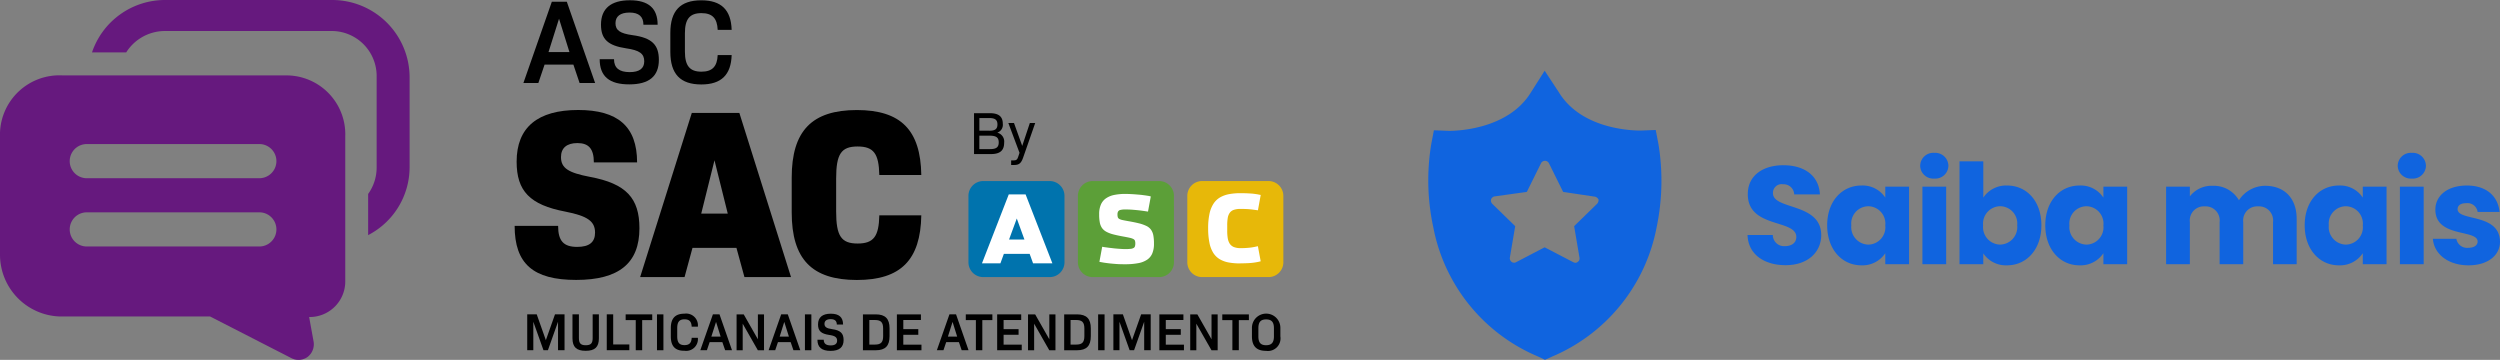
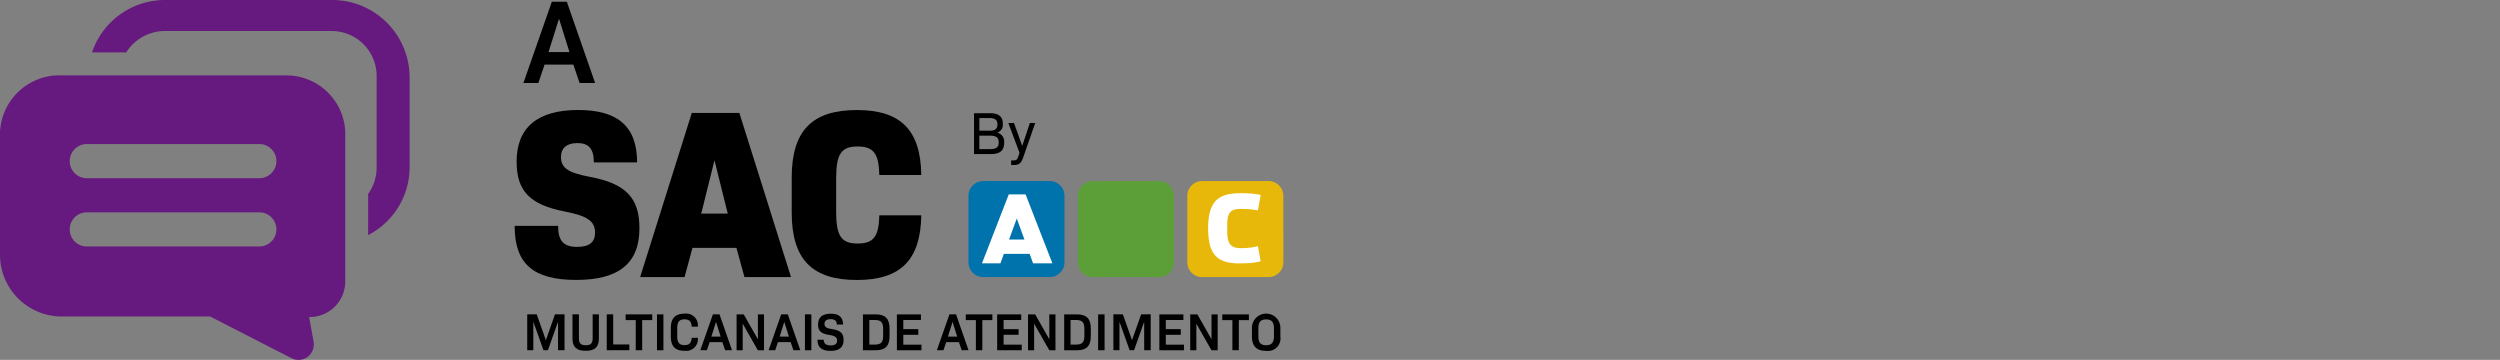
<svg xmlns="http://www.w3.org/2000/svg" width="323.711" height="46.596" viewBox="0 0 323.711 46.596">
  <rect x="0" y="0" width="323.711" height="46.596" fill="#808080" stroke="none" />
  <g id="Grupo_9574" data-name="Grupo 9574" transform="translate(-743 -2635)">
-     <path id="Caminho_15620" data-name="Caminho 15620" d="M220.755,154.375l-.347-1.812-1.966.077c-1.272,0-7.673-.231-10.564-4.935l-1.851-2.814-1.812,2.853c-2.892,4.665-9.331,4.935-10.564,4.935l-1.966-.077-.347,1.812a28.793,28.793,0,0,0,.27,10.757A22.776,22.776,0,0,0,205.178,181.9l.887.424.848-.385a22.8,22.8,0,0,0,13.611-16.772,29.4,29.4,0,0,0,.232-10.8Zm-7.943,7.75-2.969,2.892.694,4.087a.518.518,0,0,1-.231.54.438.438,0,0,1-.309.116.718.718,0,0,1-.27-.077l-3.7-1.928-3.7,1.928a.524.524,0,0,1-.578-.038.592.592,0,0,1-.231-.54l.694-4.087-2.969-2.892a.618.618,0,0,1-.154-.578.6.6,0,0,1,.463-.385l4.164-.579,1.851-3.74a.579.579,0,0,1,1,0l1.851,3.74,4.125.617a.664.664,0,0,1,.463.385.776.776,0,0,1-.192.54Z" transform="translate(736.983 2499.266)" fill="#1064df" />
    <g id="Grupo_8826" data-name="Grupo 8826" transform="translate(743 2635)">
      <g id="Grupo_1207" data-name="Grupo 1207" transform="translate(125.399 23.443)">
        <path id="Caminho_694" data-name="Caminho 694" d="M248.868,54.723a1.921,1.921,0,0,1-1.914,1.914h-8.609a1.921,1.921,0,0,1-1.914-1.914V46.114a1.921,1.921,0,0,1,1.914-1.914h8.608a1.921,1.921,0,0,1,1.914,1.914Z" transform="translate(-236.432 -44.2)" fill="#0073ad" fill-rule="evenodd" />
        <path id="Caminho_695" data-name="Caminho 695" d="M242.572,55.156h3.336l.445,1.23h2.5l-3.469-8.926h-2.18l-3.469,8.926h2.387Zm2.661-1.856h-1.989l1-2.721Z" transform="translate(-237.985 -45.731)" fill="#fff" fill-rule="evenodd" />
        <path id="Caminho_696" data-name="Caminho 696" d="M275.591,54.723a1.921,1.921,0,0,1-1.914,1.914h-8.611a1.921,1.921,0,0,1-1.914-1.914V46.114a1.921,1.921,0,0,1,1.914-1.914h8.608a1.921,1.921,0,0,1,1.914,1.914Z" transform="translate(-248.98 -44.2)" fill="#5c9f38" fill-rule="evenodd" />
-         <path id="Caminho_697" data-name="Caminho 697" d="M271.705,56.443a8.8,8.8,0,0,0,1.7-.14,2.988,2.988,0,0,0,1.161-.451,1.831,1.831,0,0,0,.668-.828,3.175,3.175,0,0,0,.212-1.26,5.485,5.485,0,0,0-.085-1.066,1.853,1.853,0,0,0-.3-.727,1.58,1.58,0,0,0-.589-.483,4.909,4.909,0,0,0-.955-.339q-.581-.143-1.4-.287c-.3-.053-.552-.1-.737-.14a1.57,1.57,0,0,1-.42-.143.389.389,0,0,1-.191-.212,1.086,1.086,0,0,1-.047-.355.765.765,0,0,1,.074-.387.459.459,0,0,1,.3-.212,2.51,2.51,0,0,1,.647-.063c.361,0,.716.016,1.074.047s.689.063,1.008.106.6.085.849.122l.361-1.96a2.862,2.862,0,0,0-.414-.09c-.187-.032-.4-.058-.637-.09s-.493-.053-.758-.074-.525-.042-.78-.053-.483-.021-.689-.021a7.24,7.24,0,0,0-1.427.127,2.912,2.912,0,0,0-1.074.429,1.892,1.892,0,0,0-.674.806,3.049,3.049,0,0,0-.233,1.26,5.5,5.5,0,0,0,.079,1.05,1.875,1.875,0,0,0,.28.727,1.634,1.634,0,0,0,.557.493,3.909,3.909,0,0,0,.9.345c.366.093.8.191,1.31.28.345.063.62.117.828.164a1.929,1.929,0,0,1,.472.159.427.427,0,0,1,.207.218,1.083,1.083,0,0,1,.047.355,1.189,1.189,0,0,1-.047.373.376.376,0,0,1-.191.223.973.973,0,0,1-.4.106,5.992,5.992,0,0,1-.679.027q-.207,0-.478-.016c-.187-.011-.382-.027-.583-.042s-.414-.037-.615-.063-.4-.042-.573-.069-.327-.042-.456-.063-.212-.037-.265-.047l-.361,1.952c.093.021.249.047.456.085s.462.069.759.106.62.063.976.09.732.032,1.125.032" transform="translate(-251.424 -45.671)" fill="#fff" fill-rule="evenodd" />
        <path id="Caminho_698" data-name="Caminho 698" d="M302.3,54.723a1.921,1.921,0,0,1-1.914,1.914h-8.609a1.921,1.921,0,0,1-1.914-1.914V46.114a1.921,1.921,0,0,1,1.914-1.914h8.607a1.921,1.921,0,0,1,1.914,1.914Z" transform="translate(-261.524 -44.2)" fill="#e7b809" fill-rule="evenodd" />
        <path id="Caminho_699" data-name="Caminho 699" d="M299.14,56.245c.408,0,.758-.011,1.045-.027s.53-.042.721-.069.355-.058.493-.085.249-.058.355-.085l-.361-1.952c-.085.016-.223.047-.4.085a6.507,6.507,0,0,1-.727.112,10.393,10.393,0,0,1-1.1.053,2.326,2.326,0,0,1-.887-.143,1.16,1.16,0,0,1-.53-.429,1.881,1.881,0,0,1-.26-.705,5.873,5.873,0,0,1-.069-.97v-.7a5.6,5.6,0,0,1,.069-.965,1.54,1.54,0,0,1,.26-.663,1.062,1.062,0,0,1,.525-.382,2.66,2.66,0,0,1,.87-.122c.233,0,.44.005.631.011s.366.016.53.032.339.032.513.058.366.047.578.079l.361-1.989c-.106-.016-.228-.042-.361-.069s-.292-.047-.483-.074-.424-.042-.711-.058-.626-.027-1.04-.027a7.936,7.936,0,0,0-1.485.122,3.727,3.727,0,0,0-1.178.42,2.609,2.609,0,0,0-.854.817,3.879,3.879,0,0,0-.52,1.307,8.78,8.78,0,0,0-.175,1.883,9.165,9.165,0,0,0,.17,1.883,3.872,3.872,0,0,0,.5,1.307,2.567,2.567,0,0,0,.84.817,3.527,3.527,0,0,0,1.172.42,8.061,8.061,0,0,0,1.5.117" transform="translate(-263.913 -45.59)" fill="#fff" fill-rule="evenodd" />
      </g>
      <g id="Grupo_1208" data-name="Grupo 1208" transform="translate(126.12 14.655)">
        <path id="Caminho_700" data-name="Caminho 700" d="M237.79,27.63h2.047c1.135,0,1.68.429,1.68,1.369a1.069,1.069,0,0,1-.695,1.145v.016a1.18,1.18,0,0,1,.87,1.3c0,1-.536,1.464-1.7,1.464h-2.2Zm2,2.27c.737,0,1.034-.228,1.034-.811s-.3-.828-1.045-.828h-1.294v1.634h1.307Zm.1,2.381c.794,0,1.1-.254,1.1-.87,0-.631-.327-.87-1.194-.87h-1.315v1.745h1.405Z" transform="translate(-237.79 -27.63)" />
        <path id="Caminho_701" data-name="Caminho 701" d="M249.647,30.026l-1.57,4.5c-.249.711-.53.934-1.145.934h-.4v-.594h.345c.313,0,.445-.093.552-.42l.187-.56-1.447-3.861h.732l1.066,2.965.986-2.965h.7Z" transform="translate(-241.724 -28.753)" />
      </g>
      <g id="Grupo_1209" data-name="Grupo 1209" transform="translate(68.266 40.616)">
        <path id="Caminho_702" data-name="Caminho 702" d="M133.537,81.386H132.7V77.7l-1.31,3.688h-.573L129.5,77.7v3.688h-.789V76.74h1.23l1.183,3.347,1.183-3.347h1.236v4.646Z" transform="translate(-128.71 -76.655)" />
        <path id="Caminho_703" data-name="Caminho 703" d="M139.76,79.843v-3.1h.833v3.081c0,.668.239.918.88.918.658,0,.9-.244.9-.918V76.74h.806v3.1c0,1.135-.513,1.623-1.708,1.623S139.76,80.978,139.76,79.843Z" transform="translate(-133.899 -76.655)" />
        <path id="Caminho_704" data-name="Caminho 704" d="M151.053,80.642v.743H148.13V76.74h.833v3.9h2.09Z" transform="translate(-137.83 -76.655)" />
        <path id="Caminho_705" data-name="Caminho 705" d="M156.187,77.493H154.88v3.9h-.833v-3.9H152.74V76.75h3.442v.743Z" transform="translate(-139.994 -76.66)" />
        <path id="Caminho_706" data-name="Caminho 706" d="M160.39,76.75h.833v4.644h-.833Z" transform="translate(-143.587 -76.66)" />
        <path id="Caminho_707" data-name="Caminho 707" d="M163.77,79.53V78.447c0-1.26.568-1.867,1.766-1.867a1.525,1.525,0,0,1,1.735,1.686h-.8c-.027-.663-.308-.955-.928-.955-.668,0-.944.339-.944,1.145v1.05c0,.806.27,1.145.944,1.145.62,0,.9-.292.928-.949h.8a1.523,1.523,0,0,1-1.735,1.68C164.338,81.4,163.77,80.79,163.77,79.53Z" transform="translate(-145.175 -76.58)" />
        <path id="Caminho_708" data-name="Caminho 708" d="M173.823,80.336h-1.644l-.355,1.05h-.854L172.6,76.74h.854l1.618,4.646h-.887ZM172.4,79.62H173.6l-.594-1.9Z" transform="translate(-148.556 -76.655)" />
        <path id="Caminho_709" data-name="Caminho 709" d="M183.374,76.75v4.644h-.8l-1.96-3.437v3.437h-.792V76.75h.924l1.835,3.225V76.75Z" transform="translate(-152.712 -76.66)" />
        <path id="Caminho_710" data-name="Caminho 710" d="M190.5,80.336h-1.644l-.355,1.05h-.854l1.628-4.646h.854l1.618,4.646h-.887Zm-1.421-.716h1.194l-.6-1.9Z" transform="translate(-156.389 -76.655)" />
        <path id="Caminho_711" data-name="Caminho 711" d="M196.51,76.75h.833v4.644h-.833Z" transform="translate(-160.55 -76.66)" />
        <path id="Caminho_712" data-name="Caminho 712" d="M199.56,79.956h.817c0,.5.3.737.9.737.552,0,.833-.207.833-.615,0-.435-.265-.637-1.04-.743-1.045-.159-1.432-.525-1.432-1.354,0-.923.573-1.395,1.655-1.395,1.061,0,1.587.456,1.587,1.4h-.811c0-.467-.26-.695-.79-.695s-.806.218-.806.61.26.589.976.684c1.109.148,1.5.552,1.5,1.416q0,1.4-1.686,1.4C200.112,81.4,199.56,80.934,199.56,79.956Z" transform="translate(-161.982 -76.583)" />
        <path id="Caminho_713" data-name="Caminho 713" d="M214.118,78.564v1.013c0,1.252-.546,1.82-1.782,1.82H210.67V76.75h1.665C213.571,76.75,214.118,77.323,214.118,78.564Zm-.833.016c0-.8-.287-1.1-1.061-1.1H211.5v3.182h.727c.774,0,1.061-.3,1.061-1.1Z" transform="translate(-167.2 -76.66)" />
        <path id="Caminho_714" data-name="Caminho 714" d="M222.143,80.664v.73H218.96V76.75h3.113v.732h-2.281v1.183h1.94v.727h-1.941V80.67h2.35Z" transform="translate(-171.093 -76.66)" />
        <path id="Caminho_715" data-name="Caminho 715" d="M231.573,80.336h-1.644l-.355,1.05h-.854l1.628-4.646h.854l1.618,4.646h-.887Zm-1.421-.716h1.194l-.594-1.9Z" transform="translate(-175.676 -76.655)" />
        <path id="Caminho_716" data-name="Caminho 716" d="M239.227,77.493H237.92v3.9h-.833v-3.9H235.78V76.75h3.442v.743Z" transform="translate(-178.991 -76.66)" />
        <path id="Caminho_717" data-name="Caminho 717" d="M246.622,80.664v.73H243.44V76.75h3.113v.732h-2.281v1.183h1.941v.727h-1.941V80.67h2.35Z" transform="translate(-182.589 -76.66)" />
-         <path id="Caminho_718" data-name="Caminho 718" d="M254.524,76.75v4.644h-.8l-1.96-3.437v3.437h-.792V76.75h.923l1.835,3.225V76.75Z" transform="translate(-186.125 -76.66)" />
+         <path id="Caminho_718" data-name="Caminho 718" d="M254.524,76.75v4.644h-.8l-1.96-3.437v3.437h-.792V76.75h.923l1.835,3.225V76.75" transform="translate(-186.125 -76.66)" />
        <path id="Caminho_719" data-name="Caminho 719" d="M263.248,78.564v1.013c0,1.252-.546,1.82-1.782,1.82H259.8V76.75h1.665C262.7,76.75,263.248,77.323,263.248,78.564Zm-.833.016c0-.8-.287-1.1-1.061-1.1h-.727v3.182h.727c.774,0,1.061-.3,1.061-1.1Z" transform="translate(-190.272 -76.66)" />
        <path id="Caminho_720" data-name="Caminho 720" d="M268.09,76.75h.833v4.644h-.833Z" transform="translate(-194.165 -76.66)" />
        <path id="Caminho_721" data-name="Caminho 721" d="M276.637,81.386H275.8V77.7l-1.31,3.688h-.573L272.6,77.7v3.688h-.789V76.74h1.23l1.183,3.347,1.183-3.347h1.236v4.646Z" transform="translate(-195.912 -76.655)" />
        <path id="Caminho_722" data-name="Caminho 722" d="M286.223,80.664v.73H283.04V76.75h3.113v.732h-2.281v1.183h1.941v.727h-1.941V80.67h2.35Z" transform="translate(-201.186 -76.66)" />
        <path id="Caminho_723" data-name="Caminho 723" d="M294.124,76.75v4.644h-.8l-1.96-3.437v3.437h-.792V76.75h.923l1.835,3.225V76.75Z" transform="translate(-204.722 -76.66)" />
        <path id="Caminho_724" data-name="Caminho 724" d="M301.847,77.493H300.54v3.9h-.833v-3.9H298.4V76.75h3.442Z" transform="translate(-208.399 -76.66)" />
        <path id="Caminho_725" data-name="Caminho 725" d="M305.64,79.528V78.461a1.841,1.841,0,1,1,3.681,0v1.066a1.63,1.63,0,0,1-1.846,1.872C306.234,81.4,305.64,80.79,305.64,79.528Zm2.847-.005v-1.05c0-.8-.3-1.145-1.013-1.145s-1,.35-1,1.145v1.05c0,.8.292,1.145,1,1.145s1.014-.35,1.014-1.146Z" transform="translate(-211.799 -76.584)" />
      </g>
      <g id="Grupo_1210" data-name="Grupo 1210" transform="translate(67.773 0.037)">
        <path id="Caminho_726" data-name="Caminho 726" d="M134.251,8.562h-3.729l-.806,2.381H127.78L131.461.42H133.4l3.665,10.523h-2.01ZM131.03,6.939h2.71l-1.347-4.317Z" transform="translate(-127.78 -0.234)" />
-         <path id="Caminho_727" data-name="Caminho 727" d="M146.4,7.7h1.856c0,1.13.679,1.671,2.026,1.671,1.252,0,1.888-.467,1.888-1.395,0-.992-.607-1.437-2.35-1.686-2.366-.355-3.251-1.194-3.251-3.066,0-2.09,1.3-3.156,3.745-3.156,2.4,0,3.59,1.034,3.59,3.172h-1.84c0-1.05-.589-1.581-1.793-1.581s-1.825.493-1.825,1.379c0,.912.589,1.331,2.212,1.549,2.508.339,3.405,1.252,3.405,3.2,0,2.122-1.268,3.172-3.824,3.172C147.652,10.969,146.4,9.914,146.4,7.7Z" transform="translate(-136.524 -0.07)" />
-         <path id="Caminho_728" data-name="Caminho 728" d="M163.65,6.747V4.3c0-2.864,1.284-4.222,4.01-4.222,2.583,0,3.85,1.236,3.93,3.824h-1.809c-.063-1.5-.695-2.164-2.106-2.164-1.517,0-2.137.774-2.137,2.6V6.719c0,1.825.62,2.6,2.137,2.6,1.405,0,2.042-.663,2.106-2.153h1.809c-.079,2.567-1.347,3.808-3.93,3.808C164.934,10.974,163.65,9.612,163.65,6.747Z" transform="translate(-144.625 -0.075)" />
      </g>
      <g id="Grupo_1211" data-name="Grupo 1211" transform="translate(66.638 14.244)">
        <path id="Caminho_729" data-name="Caminho 729" d="M125.64,41.86h5.629c0,1.968.721,2.721,2.472,2.721,1.591,0,2.312-.626,2.312-1.846,0-1.469-.97-2.159-3.845-2.721-4.593-.875-6.311-2.657-6.311-6.471,0-4.439,2.721-6.688,7.972-6.688,5.123,0,7.627,2.127,7.627,6.784h-5.6c0-1.75-.658-2.5-2.127-2.5-1.405,0-2.127.658-2.127,1.814,0,1.437.97,2.031,3.75,2.562,4.688.875,6.407,2.754,6.407,6.656,0,4.528-2.657,6.688-8.189,6.688C128.043,48.862,125.64,46.768,125.64,41.86Z" transform="translate(-125.64 -26.856)" />
        <path id="Caminho_730" data-name="Caminho 730" d="M168.749,45.042h-5.691l-1.027,3.781H156.28l6.688-21.253h6.158l6.688,21.253h-6.03Zm-4.561-4.434h3.437l-1.72-6.906Z" transform="translate(-140.029 -27.191)" />
        <path id="Caminho_731" data-name="Caminho 731" d="M193.28,40.114v-4.5c0-6.062,2.625-8.751,8.438-8.751,5.691,0,8.253,2.593,8.343,8.407h-5.437c-.063-2.754-.721-3.688-2.811-3.688-2.127,0-2.779.97-2.779,4.158v4.248c0,3.188.658,4.158,2.779,4.158,2.095,0,2.754-.939,2.811-3.654h5.437c-.1,5.783-2.657,8.375-8.343,8.375C195.9,48.864,193.28,46.182,193.28,40.114Z" transform="translate(-157.405 -26.858)" />
      </g>
      <path id="Caminho_732" data-name="Caminho 732" d="M33.626,31.722H11.239a2.212,2.212,0,1,1,0-4.424H33.626a2.212,2.212,0,0,1,0,4.423m0,8.841H11.239a2.212,2.212,0,1,1,0-4.424H33.626a2.212,2.212,0,0,1,0,4.423m3.585-22.154H8.088A7.7,7.7,0,0,0,0,25.8V41.7a8.006,8.006,0,0,0,7.728,7.924H27.2l10.554,5.406a2,2,0,0,0,2.079-.17,2.071,2.071,0,0,0,.773-1.983l-.578-3.183a4.605,4.605,0,0,0,4.678-4.519V26.317a7.627,7.627,0,0,0-7.5-7.908" transform="translate(0 -8.645)" fill="#66197e" fill-rule="evenodd" />
      <path id="Caminho_733" data-name="Caminho 733" d="M53.6,0H31.852A9.98,9.98,0,0,0,22.46,6.784h4.429a5.943,5.943,0,0,1,4.959-2.769H53.6a5.83,5.83,0,0,1,5.716,5.951V21.687a5.864,5.864,0,0,1-1.1,3.426v5.331a9.913,9.913,0,0,0,5.368-8.762V9.966A10.029,10.029,0,0,0,53.6,0Z" transform="translate(-10.547)" fill="#66197e" fill-rule="evenodd" />
    </g>
-     <path id="Caminho_17926" data-name="Caminho 17926" d="M10.3-3.762C10.3-7.992,4.05-7,4.05-9.2a1.12,1.12,0,0,1,1.3-1.152A1.368,1.368,0,0,1,6.8-9.036h3.33c-.126-2.412-1.98-3.78-4.734-3.78C2.754-12.816.792-11.484.792-9.09.756-4.608,7.074-5.868,7.074-3.528,7.074-2.79,6.5-2.34,5.6-2.34A1.449,1.449,0,0,1,4.032-3.78H.756C.846-1.224,2.97.126,5.688.126,8.64.126,10.3-1.638,10.3-3.762ZM11.07-5.04c0,3.168,1.962,5.184,4.41,5.184a3.551,3.551,0,0,0,3.114-1.566V0h3.078V-10.044H18.594v1.422a3.5,3.5,0,0,0-3.1-1.566C13.032-10.188,11.07-8.208,11.07-5.04Zm7.524.018a2.243,2.243,0,0,1-2.2,2.484,2.269,2.269,0,0,1-2.2-2.5,2.236,2.236,0,0,1,2.2-2.466A2.243,2.243,0,0,1,18.594-5.022ZM23.4,0h3.078V-10.044H23.4Zm1.548-11.088a1.694,1.694,0,0,0,1.818-1.656,1.7,1.7,0,0,0-1.818-1.674,1.7,1.7,0,0,0-1.836,1.674A1.7,1.7,0,0,0,24.948-11.088Zm6.336,2.466v-4.7H28.206V0h3.078V-1.4A3.53,3.53,0,0,0,34.38.144c2.466,0,4.428-2.016,4.428-5.184s-1.944-5.148-4.428-5.148A3.546,3.546,0,0,0,31.284-8.622ZM35.676-5.04a2.271,2.271,0,0,1-2.214,2.5,2.252,2.252,0,0,1-2.2-2.484,2.252,2.252,0,0,1,2.2-2.484A2.239,2.239,0,0,1,35.676-5.04Zm3.636,0c0,3.168,1.962,5.184,4.41,5.184a3.551,3.551,0,0,0,3.114-1.566V0h3.078V-10.044H46.836v1.422a3.5,3.5,0,0,0-3.1-1.566C41.274-10.188,39.312-8.208,39.312-5.04Zm7.524.018a2.243,2.243,0,0,1-2.2,2.484,2.269,2.269,0,0,1-2.2-2.5,2.236,2.236,0,0,1,2.2-2.466A2.243,2.243,0,0,1,46.836-5.022ZM68.8,0h3.06V-5.868c0-2.7-1.6-4.284-4.086-4.284A4.04,4.04,0,0,0,64.386-8.28a3.752,3.752,0,0,0-3.42-1.872,3.543,3.543,0,0,0-2.934,1.368v-1.26H54.954V0h3.078V-5.454a1.819,1.819,0,0,1,1.926-2.034,1.819,1.819,0,0,1,1.926,2.034V0h3.06V-5.454A1.819,1.819,0,0,1,66.87-7.488,1.819,1.819,0,0,1,68.8-5.454Zm4.1-5.04c0,3.168,1.962,5.184,4.41,5.184a3.551,3.551,0,0,0,3.114-1.566V0H83.5V-10.044H80.424v1.422a3.5,3.5,0,0,0-3.1-1.566C74.862-10.188,72.9-8.208,72.9-5.04Zm7.524.018a2.243,2.243,0,0,1-2.2,2.484,2.269,2.269,0,0,1-2.2-2.5,2.236,2.236,0,0,1,2.2-2.466A2.243,2.243,0,0,1,80.424-5.022ZM85.23,0h3.078V-10.044H85.23Zm1.548-11.088A1.694,1.694,0,0,0,88.6-12.744a1.7,1.7,0,0,0-1.818-1.674,1.7,1.7,0,0,0-1.836,1.674A1.7,1.7,0,0,0,86.778-11.088ZM98.19-2.916c-.054-3.744-5.49-2.61-5.49-4.212,0-.486.4-.774,1.116-.774a1.324,1.324,0,0,1,1.476,1.134h2.844c-.2-1.98-1.638-3.42-4.23-3.42-2.628,0-4.086,1.4-4.086,3.114,0,3.69,5.472,2.52,5.472,4.14,0,.45-.414.81-1.206.81a1.41,1.41,0,0,1-1.548-1.17H89.5C89.64-1.35,91.44.144,94.122.144,96.642.144,98.19-1.17,98.19-2.916Z" transform="translate(968.521 2669.211)" fill="#1064df" />
  </g>
</svg>